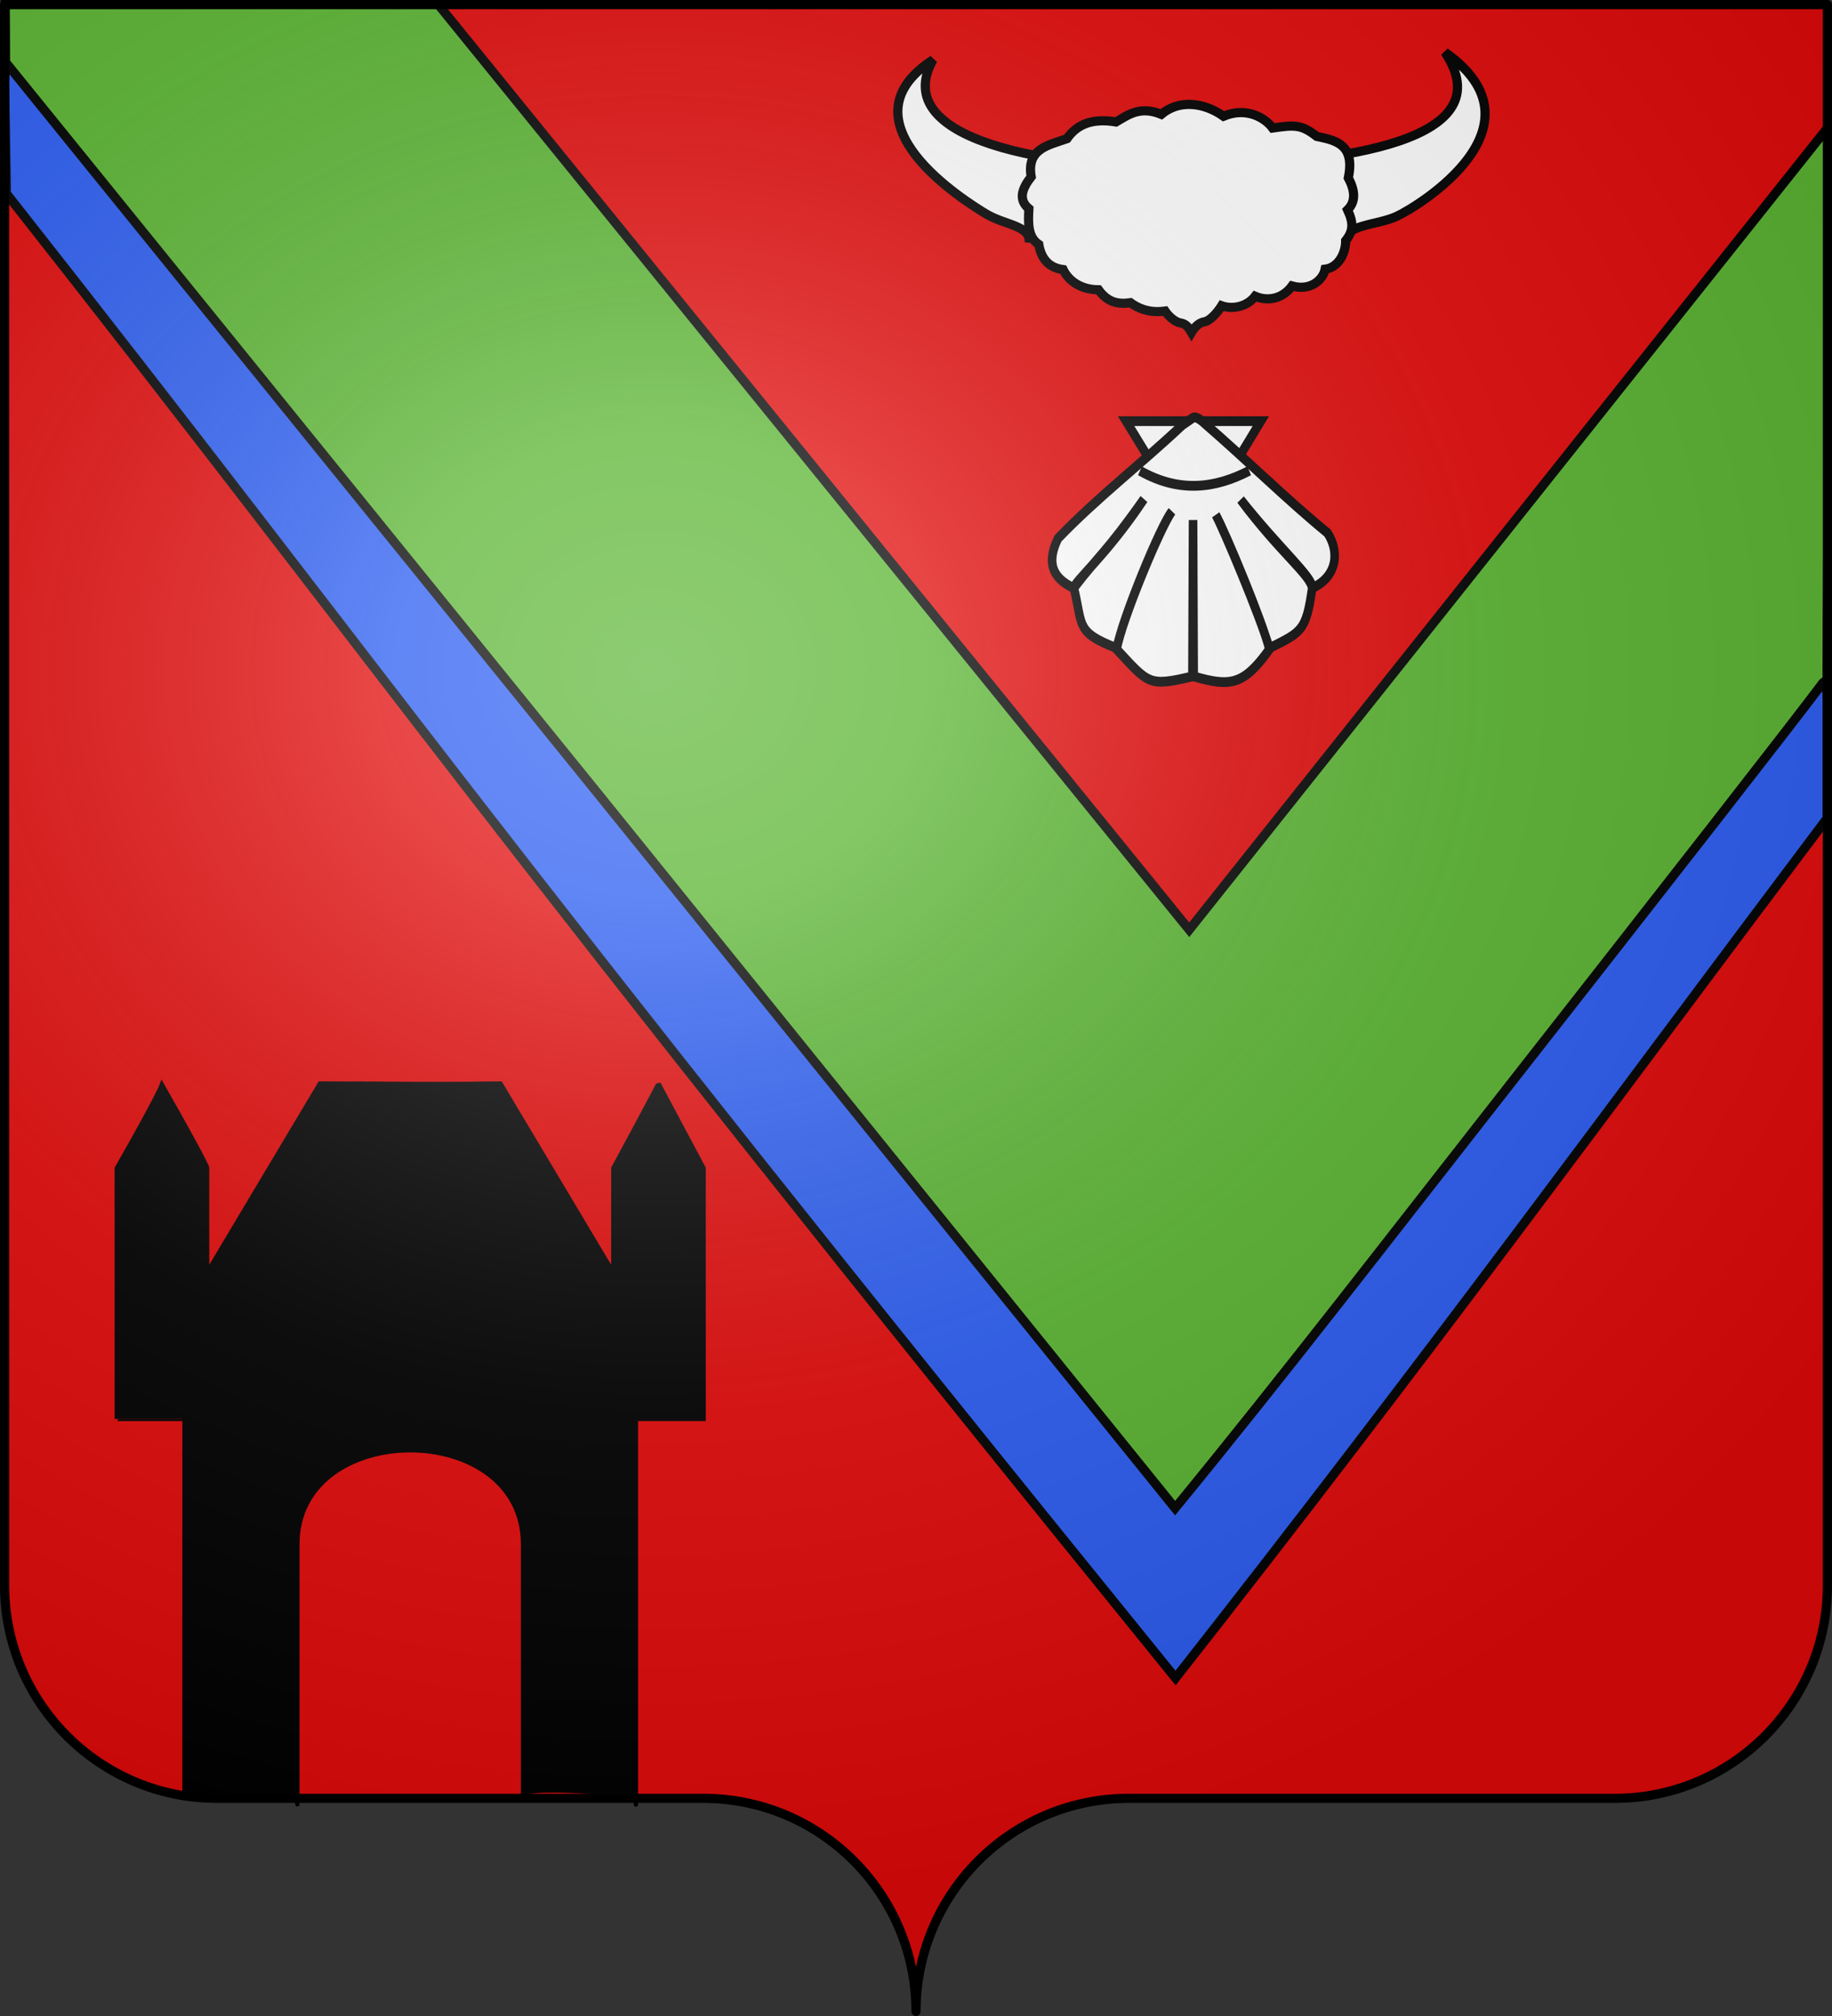
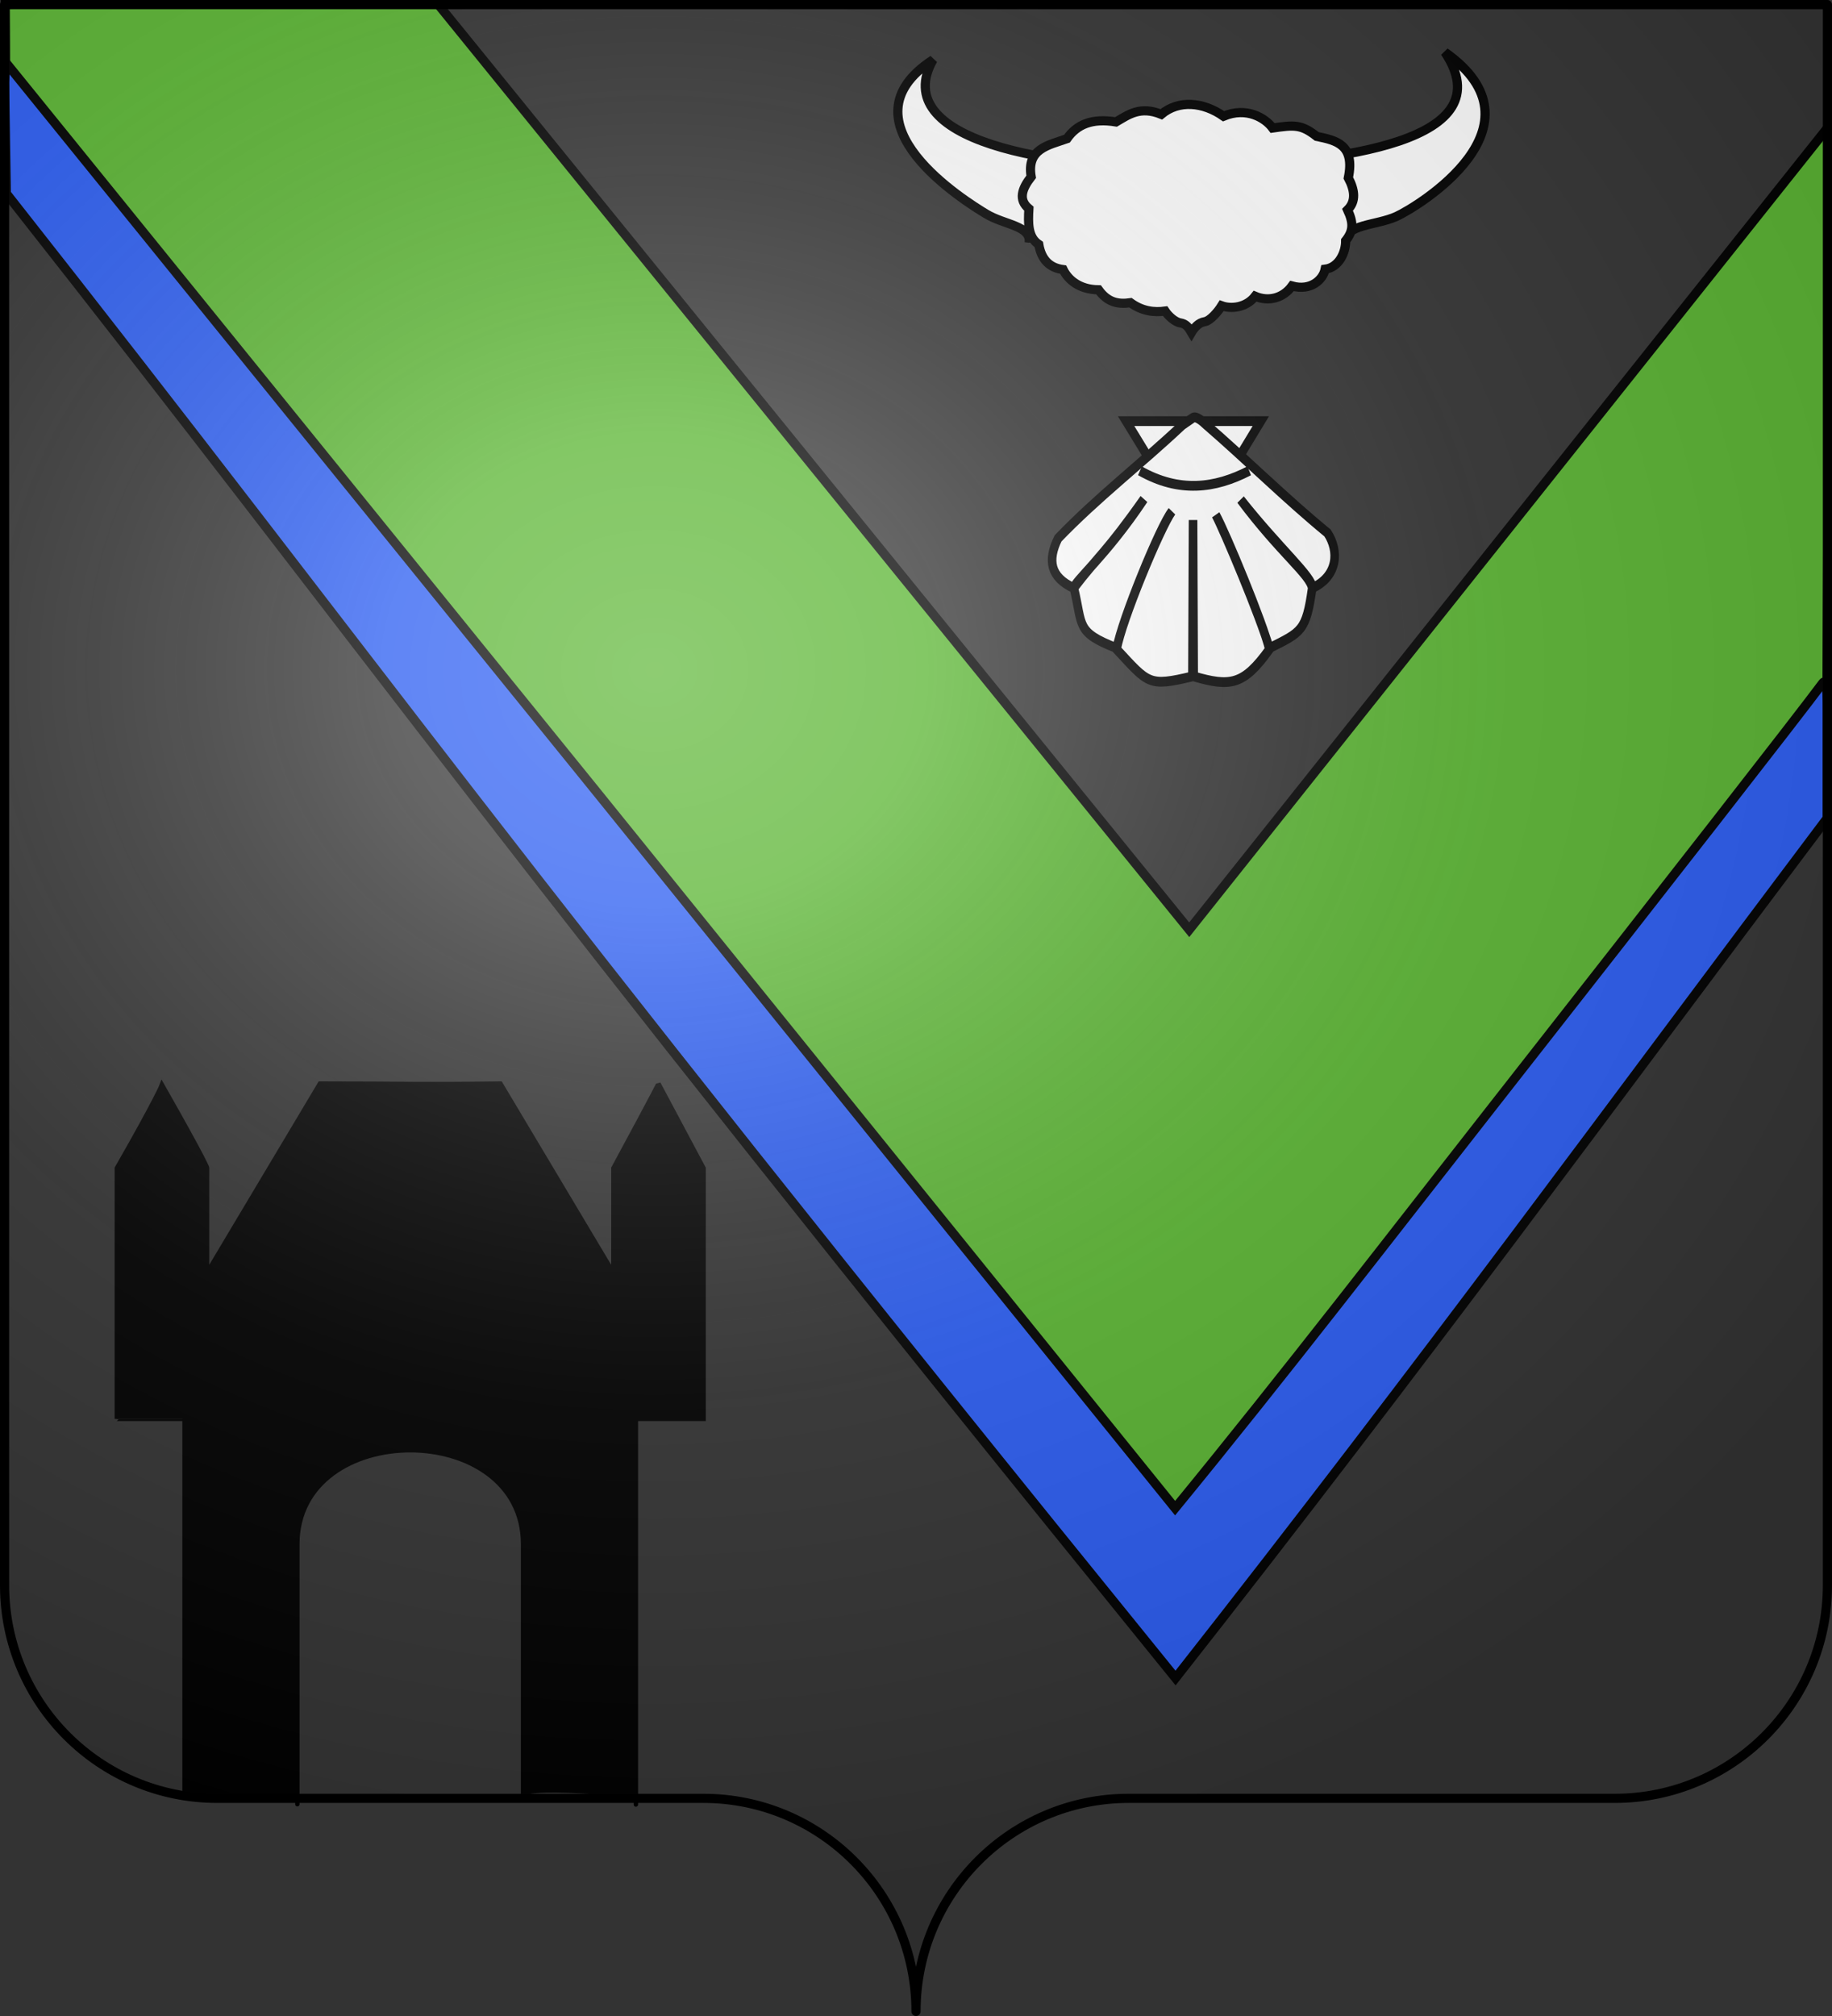
<svg xmlns="http://www.w3.org/2000/svg" xmlns:ns1="http://sodipodi.sourceforge.net/DTD/sodipodi-0.dtd" xmlns:ns2="http://www.inkscape.org/namespaces/inkscape" xmlns:xlink="http://www.w3.org/1999/xlink" height="660" width="600" version="1.0" id="svg2" ns1:version="0.32" ns2:version="0.46" ns1:docname="Blason Beuvillers.svg" ns1:docbase="C:\Documents and Settings\Henry SALOME\Mes documents\Mes images\Blasons\SVG" ns2:output_extension="org.inkscape.output.svg.inkscape" ns1:modified="true">
  <rect width="100%" height="100%" fill="#333333" stroke="none" />
  <ns1:namedview ns2:window-height="746" ns2:window-width="849" ns2:pageshadow="2" ns2:pageopacity="0.0" guidetolerance="10.0" gridtolerance="10.0" objecttolerance="10.0" borderopacity="1.0" bordercolor="#666666" pagecolor="#ffffff" id="base" showgrid="false" height="660px" ns2:zoom="0.81803172" ns2:cx="300.47364" ns2:cy="330.67177" ns2:window-x="2" ns2:window-y="0" ns2:current-layer="g7798" showguides="true" ns2:guide-bbox="true">
    <ns2:grid type="xygrid" id="grid7816" />
  </ns1:namedview>
  <desc id="desc4">Flag of Canton of Valais (Wallis)</desc>
  <defs id="defs6">
    <ns2:perspective ns1:type="inkscape:persp3d" ns2:vp_x="0 : 330 : 1" ns2:vp_y="0 : 1000 : 0" ns2:vp_z="600 : 330 : 1" ns2:persp3d-origin="300 : 220 : 1" id="perspective30" />
    <linearGradient id="linearGradient2893">
      <stop style="stop-color:white;stop-opacity:0.314;" offset="0" id="stop2895" />
      <stop id="stop2897" offset="0.19" style="stop-color:white;stop-opacity:0.251;" />
      <stop style="stop-color:#6b6b6b;stop-opacity:0.125;" offset="0.6" id="stop2901" />
      <stop style="stop-color:black;stop-opacity:0.125;" offset="1" id="stop2899" />
    </linearGradient>
    <radialGradient ns2:collect="always" xlink:href="#linearGradient2893" id="radialGradient2883" cx="203.198" cy="218.01" fx="203.198" fy="218.01" r="300" gradientTransform="matrix(1.36,0,0,1.355,-79.528,-87.645)" gradientUnits="userSpaceOnUse" />
    <linearGradient id="linearGradient2955">
      <stop style="stop-color:white;stop-opacity:0;" offset="0" id="stop2965" />
      <stop style="stop-color:black;stop-opacity:0.646;" offset="1" id="stop2959" />
    </linearGradient>
    <radialGradient ns2:collect="always" xlink:href="#linearGradient2955" id="radialGradient2961" cx="225.524" cy="218.901" fx="225.524" fy="218.901" r="300" gradientTransform="matrix(-4.167939e-4,2.183,-1.884,-3.599562e-4,615.597,-289.121)" gradientUnits="userSpaceOnUse" />
-     <polygon id="star" transform="scale(53,53)" points="0,-1 0.588,0.809 -0.951,-0.309 0.951,-0.309 -0.588,0.809 0,-1 " />
    <clipPath id="clip">
      <path d="M 0,-200 L 0,600 L 300,600 L 300,-200 L 0,-200 z " id="path10" />
    </clipPath>
    <radialGradient ns2:collect="always" xlink:href="#linearGradient2955" id="radialGradient1911" gradientUnits="userSpaceOnUse" gradientTransform="matrix(-4.167939e-4,2.183,-1.884,-3.599562e-4,1395.597,-309.121)" cx="225.524" cy="218.901" fx="225.524" fy="218.901" r="300" />
    <radialGradient ns2:collect="always" xlink:href="#linearGradient2955" id="radialGradient2928" cx="-483.508" cy="153.928" fx="-483.508" fy="153.928" r="300" gradientTransform="matrix(0,2.342,-2.291,0,562.913,1323.77)" gradientUnits="userSpaceOnUse" />
    <radialGradient ns2:collect="always" xlink:href="#linearGradient2893" id="radialGradient11919" gradientUnits="userSpaceOnUse" gradientTransform="matrix(1.551,0,0,1.35,-227.894,-51.264)" cx="285.186" cy="200.448" fx="285.186" fy="200.448" r="300" />
    <radialGradient gradientTransform="matrix(1.353,0,0,1.349,-77.629,-85.747)" gradientUnits="userSpaceOnUse" xlink:href="#linearGradient2893" id="radialGradient3163" fy="226.331" fx="221.445" r="300" cy="226.331" cx="221.445" />
    <radialGradient gradientTransform="matrix(0,1.386,-1.323,-5.741131e-8,-158.082,-109.541)" gradientUnits="userSpaceOnUse" xlink:href="#linearGradient2955" id="radialGradient2871" fy="218.901" fx="225.524" r="300" cy="218.901" cx="225.524" />
    <radialGradient gradientTransform="matrix(0,1.749,-1.593,-1.049767e-7,551.788,-191.29)" gradientUnits="userSpaceOnUse" xlink:href="#linearGradient2955" id="radialGradient2865" fy="218.901" fx="225.524" r="300" cy="218.901" cx="225.524" />
    <radialGradient gradientTransform="matrix(-4.167939e-4,2.183,-1.884,-3.599562e-4,615.597,-289.121)" gradientUnits="userSpaceOnUse" xlink:href="#linearGradient2955" id="radialGradient2646" fy="218.901" fx="225.524" r="300" cy="218.901" cx="225.524" />
    <clipPath id="clipPath2642">
-       <path id="path2644" d="M 0,-200 L 0,600 L 300,600 L 300,-200 L 0,-200 z " />
-     </clipPath>
+       </clipPath>
    <polygon id="polygon2640" transform="scale(53,53)" points="0,-1 0.588,0.809 -0.951,-0.309 0.951,-0.309 -0.588,0.809 0,-1 " />
    <radialGradient gradientTransform="matrix(-4.167939e-4,2.183,-1.884,-3.599562e-4,615.597,-289.121)" gradientUnits="userSpaceOnUse" xlink:href="#linearGradient2955" id="radialGradient2638" fy="218.901" fx="225.524" r="300" cy="218.901" cx="225.524" />
    <linearGradient id="linearGradient2632">
      <stop id="stop2867" offset="0" style="stop-color:#fd0000;stop-opacity:1" />
      <stop id="stop2873" offset="0.5" style="stop-color:#e77275;stop-opacity:0.659" />
      <stop id="stop2636" offset="1" style="stop-color:black;stop-opacity:0.323" />
    </linearGradient>
    <linearGradient id="linearGradient2885">
      <stop id="stop2887" offset="0" style="stop-color:white;stop-opacity:1" />
      <stop id="stop2891" offset="0.229" style="stop-color:white;stop-opacity:1" />
      <stop id="stop2889" offset="1" style="stop-color:black;stop-opacity:1" />
    </linearGradient>
    <linearGradient id="linearGradient2618">
      <stop id="stop2620" offset="0" style="stop-color:white;stop-opacity:0.314" />
      <stop id="stop2622" offset="0.19" style="stop-color:white;stop-opacity:0.251" />
      <stop id="stop2624" offset="0.6" style="stop-color:#6b6b6b;stop-opacity:0.125" />
      <stop id="stop2626" offset="1" style="stop-color:black;stop-opacity:0.125" />
    </linearGradient>
    <ns2:perspective id="perspective29" ns2:persp3d-origin="300 : 220 : 1" ns2:vp_z="600 : 330 : 1" ns2:vp_y="0 : 1000 : 0" ns2:vp_x="0 : 330 : 1" ns1:type="inkscape:persp3d" />
    <ns2:perspective id="perspective11" ns2:persp3d-origin="372.04724 : 350.78739 : 1" ns2:vp_z="744.09448 : 526.18109 : 1" ns2:vp_y="0 : 1000 : 0" ns2:vp_x="0 : 526.18109 : 1" ns1:type="inkscape:persp3d" />
    <ns2:perspective id="perspective21" ns2:persp3d-origin="112.25312 : 87.65803 : 1" ns2:vp_z="224.50624 : 131.48705 : 1" ns2:vp_y="0 : 1000 : 0" ns2:vp_x="0 : 131.48705 : 1" ns1:type="inkscape:persp3d" />
  </defs>
  <g ns2:groupmode="layer" id="layer1" ns2:label="Fond écu">
-     <path id="path2014" style="fill:#e20909;fill-opacity:1;fill-rule:nonzero;stroke:none;stroke-width:5;stroke-linecap:round;stroke-linejoin:round;stroke-miterlimit:4;stroke-dashoffset:0;stroke-opacity:1" d="M 300,658.499 C 300,619.995 331.203,588.746 369.65,588.746 C 408.097,588.746 490.403,588.746 528.85,588.746 C 567.297,588.746 598.5,557.496 598.5,518.992 L 598.5,1.5 L 1.5,1.5 L 1.5,518.992 C 1.5,557.496 32.703,588.746 71.15,588.746 C 109.597,588.746 191.903,588.746 230.35,588.746 C 268.797,588.746 300,619.995 300,658.499 z " ns1:nodetypes="cssccccssc" />
    <path ns1:nodetypes="cccccccc" id="path10706" d="M 599.447,40.724 L 389.483,304.383 L 142.668,0.423 C 114.506,-0.243 37.961,0.43 1.719,1.451 C 1.827,20.057 1.959,25.784 1.5,37.534 L 389.483,530.741 L 598.22,248.632 L 599.447,40.724 z" style="fill:#5ab532;fill-opacity:1;fill-rule:evenodd;stroke:#000000;stroke-width:3;stroke-linecap:butt;stroke-linejoin:miter;stroke-miterlimit:4;stroke-dasharray:none;stroke-opacity:1;display:inline" />
    <path style="opacity:1;fill:#2b5df2;fill-opacity:1;fill-rule:nonzero;stroke:#000000;stroke-width:3;stroke-linecap:butt;stroke-miterlimit:4;stroke-dasharray:none;stroke-opacity:1" d="M 2.074,63.342 L 1.5,26.956 L 1.858,20.408 L 194.758,258.472 L 384.86,493.739 C 421.088,449.555 455.98,404.163 491.263,359.198 C 546.893,288.248 588.477,235.002 596.83,223.778 C 598.039,222.154 598.453,223.675 598.453,232.803 L 598.453,267.829 C 526.395,363.503 468.05,443.715 385.002,549.357 C 156.537,267.881 129.701,225.332 2.074,63.342 z" id="path2654" ns1:nodetypes="ccccccscccc" />
    <g id="g3556" ns2:label="Calque 1" transform="matrix(0.136,0,0,0.155,340.12,104.749)" style="stroke:#000000;stroke-opacity:1;stroke-width:20.656;stroke-miterlimit:4;stroke-dasharray:none">
      <g style="fill:#ffffff;fill-opacity:1;stroke:#000000;stroke-width:5.061;stroke-miterlimit:4;stroke-dasharray:none;stroke-opacity:1;display:inline" transform="matrix(4.082,0,0,4.082,-442.476,-370.971)" id="g2018">
        <path style="fill:#ffffff;fill-opacity:1;fill-rule:evenodd;stroke:#000000;stroke-width:5.061;stroke-linecap:butt;stroke-linejoin:miter;stroke-miterlimit:4;stroke-dasharray:none;stroke-opacity:1" d="M 160.088,143.239 L 200.014,200.552 L 239.55,143.239 L 199.166,143.239 L 160.088,143.239 z" id="path1900" ns1:nodetypes="ccccc" />
        <path style="fill:#ffffff;fill-opacity:1;fill-rule:evenodd;stroke:#000000;stroke-width:5.061;stroke-linecap:butt;stroke-linejoin:miter;stroke-miterlimit:4;stroke-dasharray:none;stroke-opacity:1" d="M 193.205,145.317 C 168.79,165.477 143.217,182.656 119.928,203.909 C 113.557,215.348 115.418,224.004 129.205,229.599 C 143.964,212.676 147.973,211.694 170.589,183.563 C 148.166,213.122 129.138,226.407 129.298,229.661 C 134.679,249.322 130.286,252.366 154.58,260.724 C 157.481,246.313 180.206,197.533 187.098,189.91 C 180.361,198.092 157.341,246.506 154.517,261.286 C 173.463,279.206 173.275,280.738 199.205,275.317 L 199.58,194.407 L 199.955,275.317 C 221.379,280.738 229.269,280.107 244.611,261.286 C 241.019,248.041 218.985,201.322 212.962,191.712 C 217.716,199.503 239.393,244.707 244.58,260.724 C 263.467,252.366 266.282,252.024 269.861,229.661 C 268.837,222.663 250.978,211.281 227.638,183.846 C 250.757,209.513 270.289,223.955 269.955,229.599 C 285.141,223.436 285.837,210.33 278.879,201.074 C 253.7,182.93 231.69,163.595 206.51,144.484 C 206.51,144.484 201.868,140.386 199.58,141.442 L 193.205,145.317 z" id="path2792" ns1:nodetypes="ccccccccccccccccccccc" />
        <path style="fill:#ffffff;fill-opacity:1;fill-rule:evenodd;stroke:#000000;stroke-width:5.061;stroke-linecap:butt;stroke-linejoin:miter;stroke-miterlimit:4;stroke-dasharray:none;stroke-opacity:1" d="M 168.248,168.921 C 191.382,180.44 212.535,178.094 232.713,168.921" id="path3686" ns1:nodetypes="cc" />
      </g>
    </g>
    <g id="g7798" transform="translate(-255.566,-629.321)">
      <path id="path5082" style="fill:#ffffff;fill-opacity:1;fill-rule:evenodd;stroke:#000000;stroke-width:3;stroke-linecap:butt;stroke-linejoin:miter;marker:none;marker-start:none;marker-mid:none;marker-end:none;stroke-miterlimit:4;stroke-dasharray:none;stroke-dashoffset:0;stroke-opacity:1;visibility:visible;display:inline;overflow:visible;enable-background:accumulate" d="M 696.484,708.445 C 695.786,702.782 706.398,703.158 712.945,700.164 C 719.878,696.993 763.244,670.658 728.803,646.422 C 747.958,675.142 696.81,682.732 647.48,683.904 C 598.304,685.073 546.423,674.975 561.14,648.889 C 529.518,669.425 572.356,695.583 578.408,699.283 C 584.55,703.038 593.326,703.134 592.628,708.798" ns1:nodetypes="cscscsc" />
      <path id="path5107" style="fill:#ffffff;fill-opacity:1;fill-rule:evenodd;stroke:#000000;stroke-width:3;stroke-linecap:butt;stroke-linejoin:miter;marker:none;marker-start:none;marker-mid:none;marker-end:none;stroke-miterlimit:4;stroke-dasharray:none;stroke-dashoffset:0;stroke-opacity:1;visibility:visible;display:inline;overflow:visible;enable-background:accumulate" d="M 635.902,666.751 C 641.6,661.972 649.614,662.692 656.292,667.374 C 663.842,664.207 669.951,667.954 672.365,671.237 C 679.51,670.204 681.755,670.003 686.818,673.978 C 693.217,675.305 699.389,676.627 697.159,687.559 C 699.315,691.646 699.706,695.26 696.91,698.024 C 698.882,702.307 698.865,704.876 696.287,708.117 C 696.331,712.024 694.041,716.876 689.559,717.461 C 688.858,720.945 684.811,724.642 678.719,722.943 C 675.808,726.956 671.028,728.173 666.633,726.307 C 663.653,730.113 658.694,730.529 655.669,729.422 C 654.465,731.374 651.916,734.367 650.062,734.655 C 648.193,734.946 646.74,736.524 645.786,738.144 C 644.831,736.524 644.001,735.32 642.132,735.029 C 640.278,734.74 638.103,732.62 637.148,731.166 C 633.625,731.651 629.663,731.235 625.81,728.425 C 621.54,729.046 618.255,728.202 615.344,724.189 C 609.003,724.144 605.329,720.82 603.757,717.586 C 599.275,717.001 596.61,714.267 595.783,709.362 C 592.148,706.949 592.273,702.342 592.543,697.651 C 588.982,694.734 590.24,691.094 593.291,687.185 C 591.721,678.014 598.911,676.873 605.003,674.725 C 608.248,670.069 613.19,667.934 621.075,669.243 C 625.106,666.885 628.958,663.931 635.902,666.751 z" />
      <path style="fill:#000000;fill-rule:evenodd;stroke:#000000;stroke-width:1.422px;stroke-linecap:butt;stroke-linejoin:miter;stroke-opacity:1" d="M 315.994,1216.962 C 315.994,1059.647 315.994,1093.846 315.994,1093.846 C 293.818,1093.846 293.818,1093.847 293.818,1093.847 C 293.818,1016.923 293.818,1011.769 293.818,1011.769 C 307.123,988.513 308.602,984.41 308.602,984.41 C 323.386,1010.401 323.386,1011.63 323.386,1011.63 C 323.386,1043.232 323.386,1045.968 323.386,1045.968 C 323.386,1045.968 323.386,1045.968 360.345,984.047 C 389.913,984.047 389.913,984.41 419.481,984.047 C 456.441,1045.968 456.441,1045.968 456.441,1045.968 C 456.441,1019.212 456.441,1011.769 456.441,1011.769 C 471.224,984.41 471.224,984.047 471.224,984.047 C 486.008,1011.769 486.008,1011.769 486.008,1011.769 C 486.008,1087.006 486.008,1093.847 486.008,1093.847 C 471.224,1093.846 463.832,1093.846 463.832,1093.846 C 463.832,1251.161 463.832,1216.962 463.832,1216.962 C 424.073,1213.618 426.873,1216.962 426.873,1216.962 C 426.873,1093.846 426.873,1134.885 426.873,1134.885 C 426.873,1093.847 352.953,1093.847 352.953,1134.885 C 352.953,1244.321 352.953,1216.962 352.953,1216.962" id="path7812" ns1:nodetypes="cccccccccccccccccccc" />
    </g>
  </g>
  <g ns2:groupmode="layer" id="layer2" ns2:label="Meubles" ns1:insensitive="true" />
  <g ns2:groupmode="layer" id="layer3" ns2:label="Reflet final" ns1:insensitive="true">
    <path id="path2875" style="fill:url(#radialGradient11919);fill-opacity:1;fill-rule:evenodd;stroke:none;stroke-width:3;stroke-linecap:butt;stroke-linejoin:miter;stroke-miterlimit:4;stroke-dasharray:none;stroke-opacity:1" d="M 1.5,1.5 L 1.5,518.991 C 1.5,557.496 32.703,588.746 71.15,588.746 C 109.597,588.746 191.903,588.746 230.35,588.746 C 268.797,588.745 300,619.996 300,658.5 C 300,619.996 331.203,588.746 369.65,588.746 C 408.097,588.745 490.403,588.746 528.85,588.746 C 567.297,588.746 598.5,557.496 598.5,518.991 L 598.5,1.5 L 1.5,1.5 z " />
  </g>
  <g ns2:groupmode="layer" id="layer4" ns2:label="Contour final" ns1:insensitive="true">
    <path id="path1572" style="fill:none;fill-opacity:1;fill-rule:nonzero;stroke:black;stroke-width:3;stroke-linecap:round;stroke-linejoin:round;stroke-miterlimit:4;stroke-dasharray:none;stroke-dashoffset:0;stroke-opacity:1" d="M 300,658.5 C 300,619.996 331.203,588.746 369.65,588.746 C 408.097,588.746 490.403,588.746 528.85,588.746 C 567.297,588.746 598.5,557.497 598.5,518.993 L 598.5,1.5 L 1.5,1.5 L 1.5,518.993 C 1.5,557.497 32.703,588.746 71.15,588.746 C 109.597,588.746 191.903,588.746 230.35,588.746 C 268.797,588.746 300,619.996 300,658.5 z " ns1:nodetypes="cssccccssc" />
  </g>
</svg>